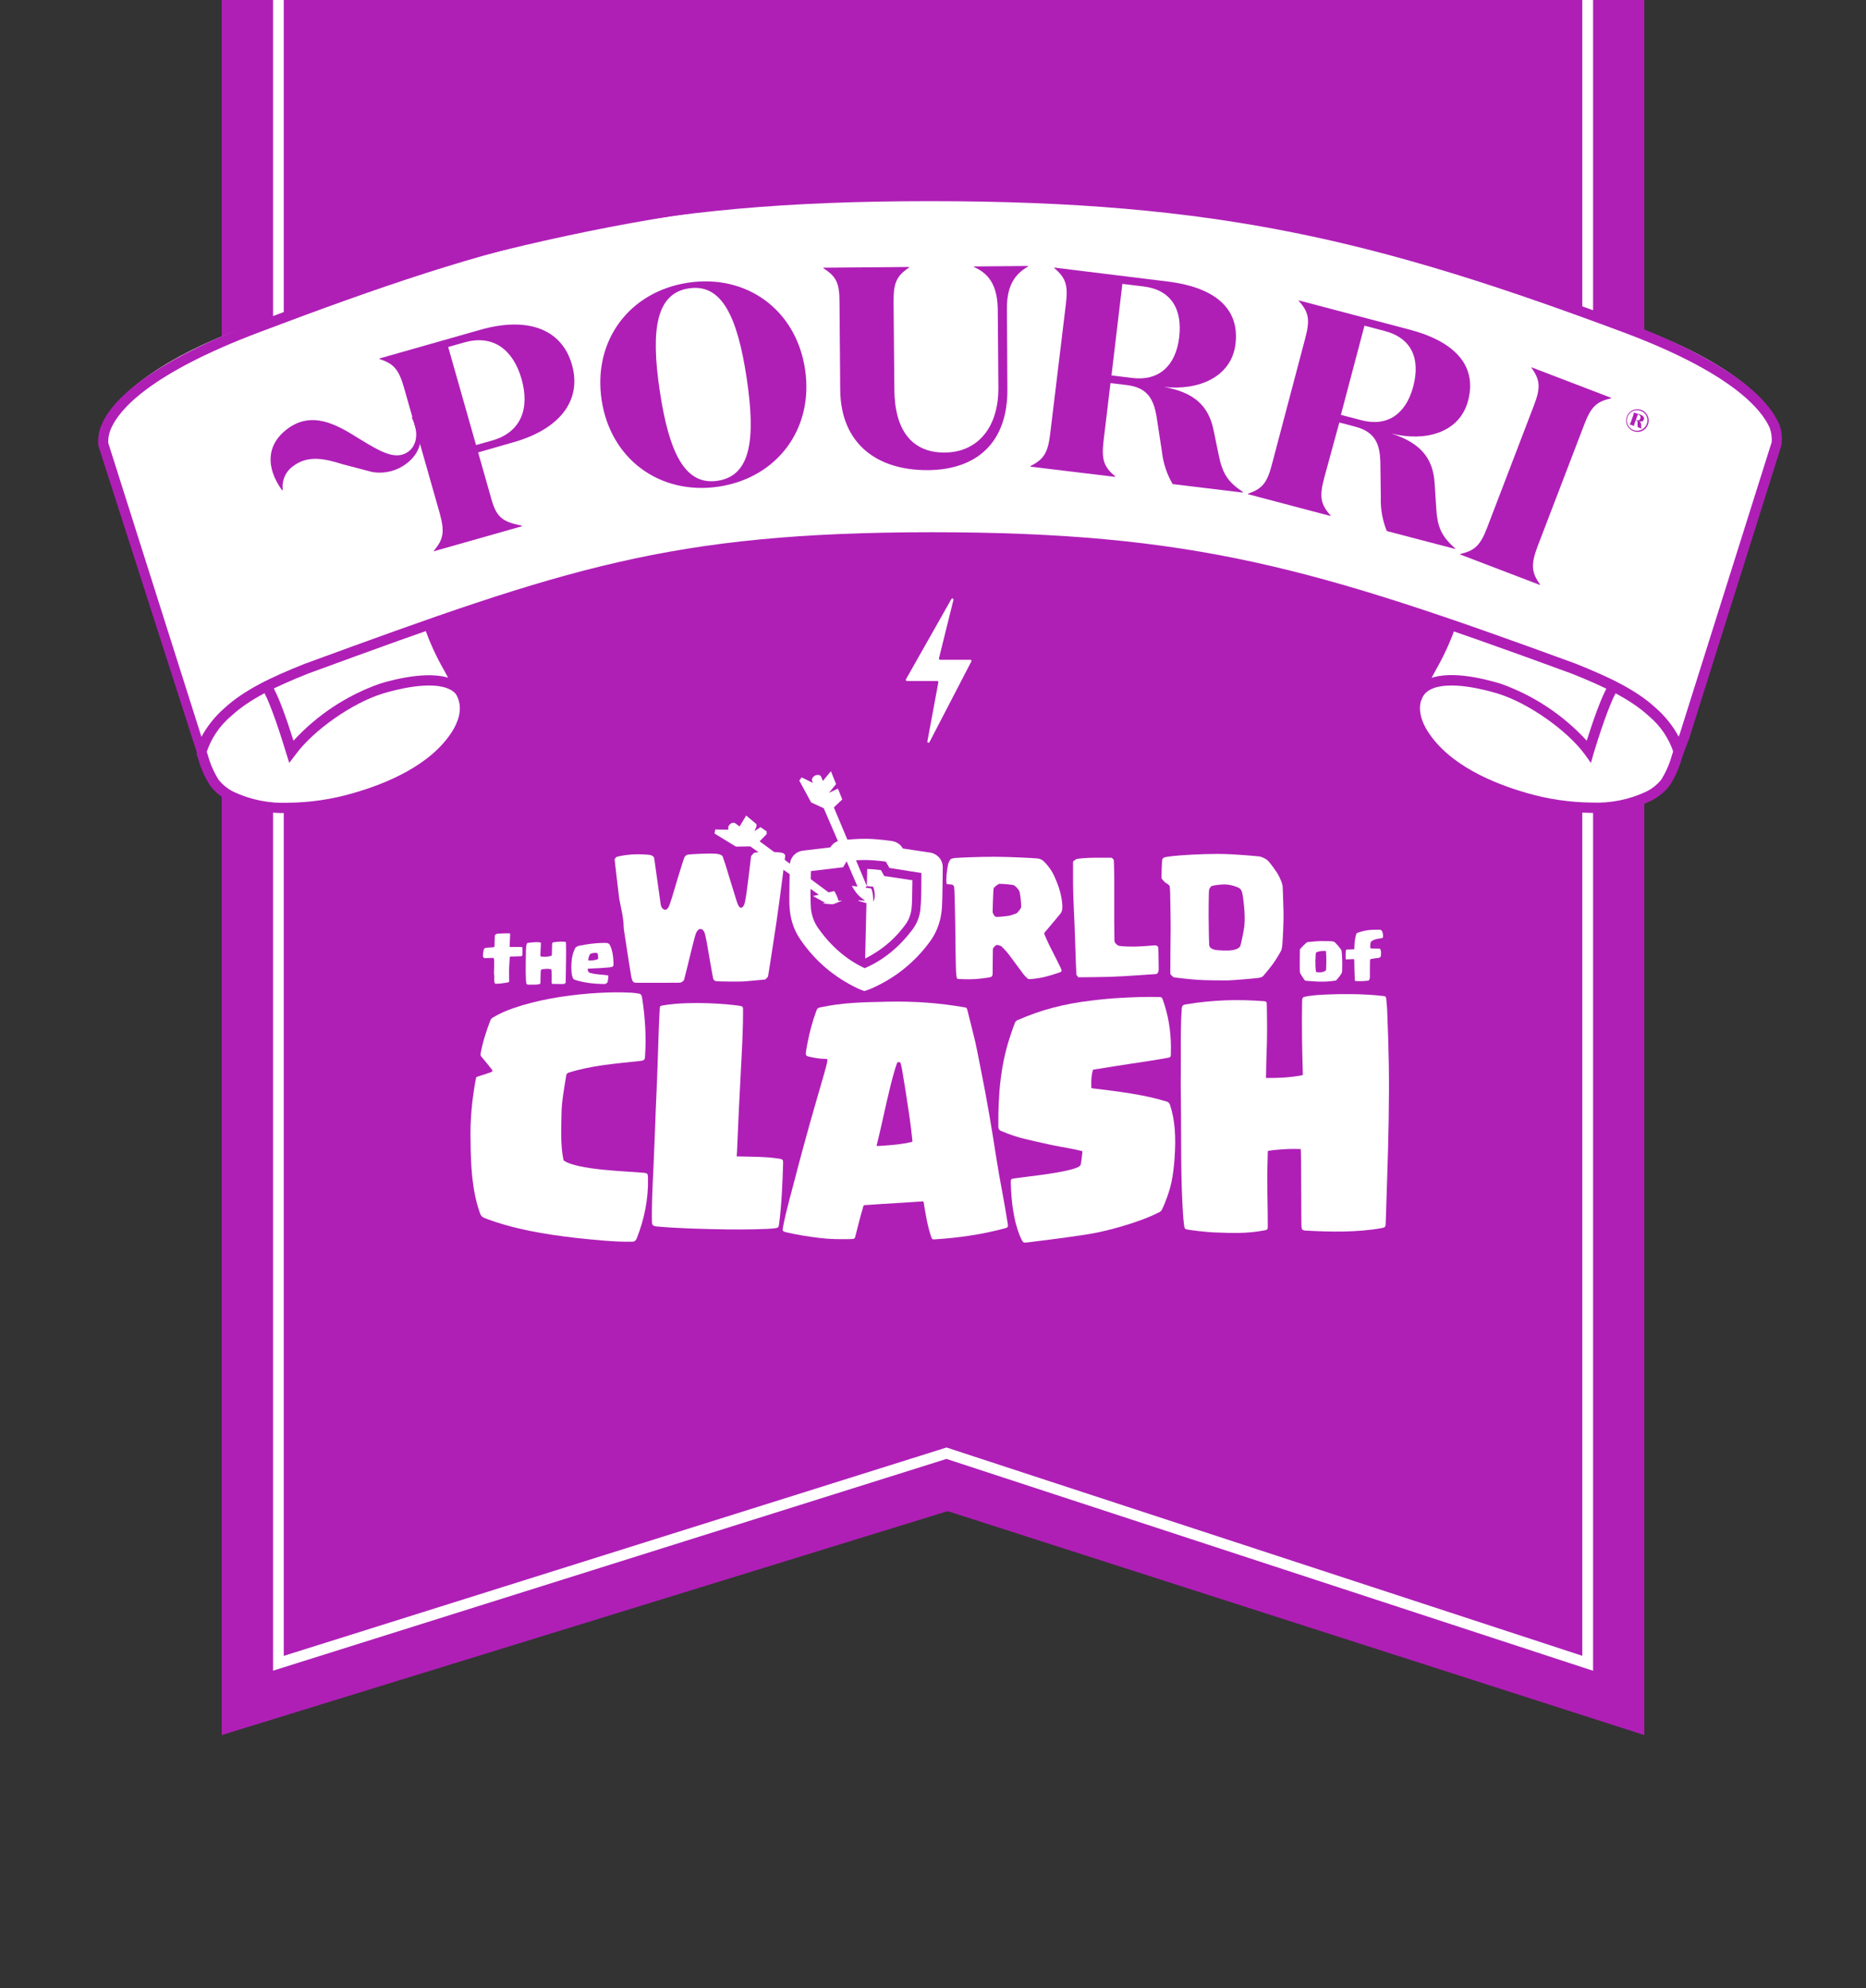
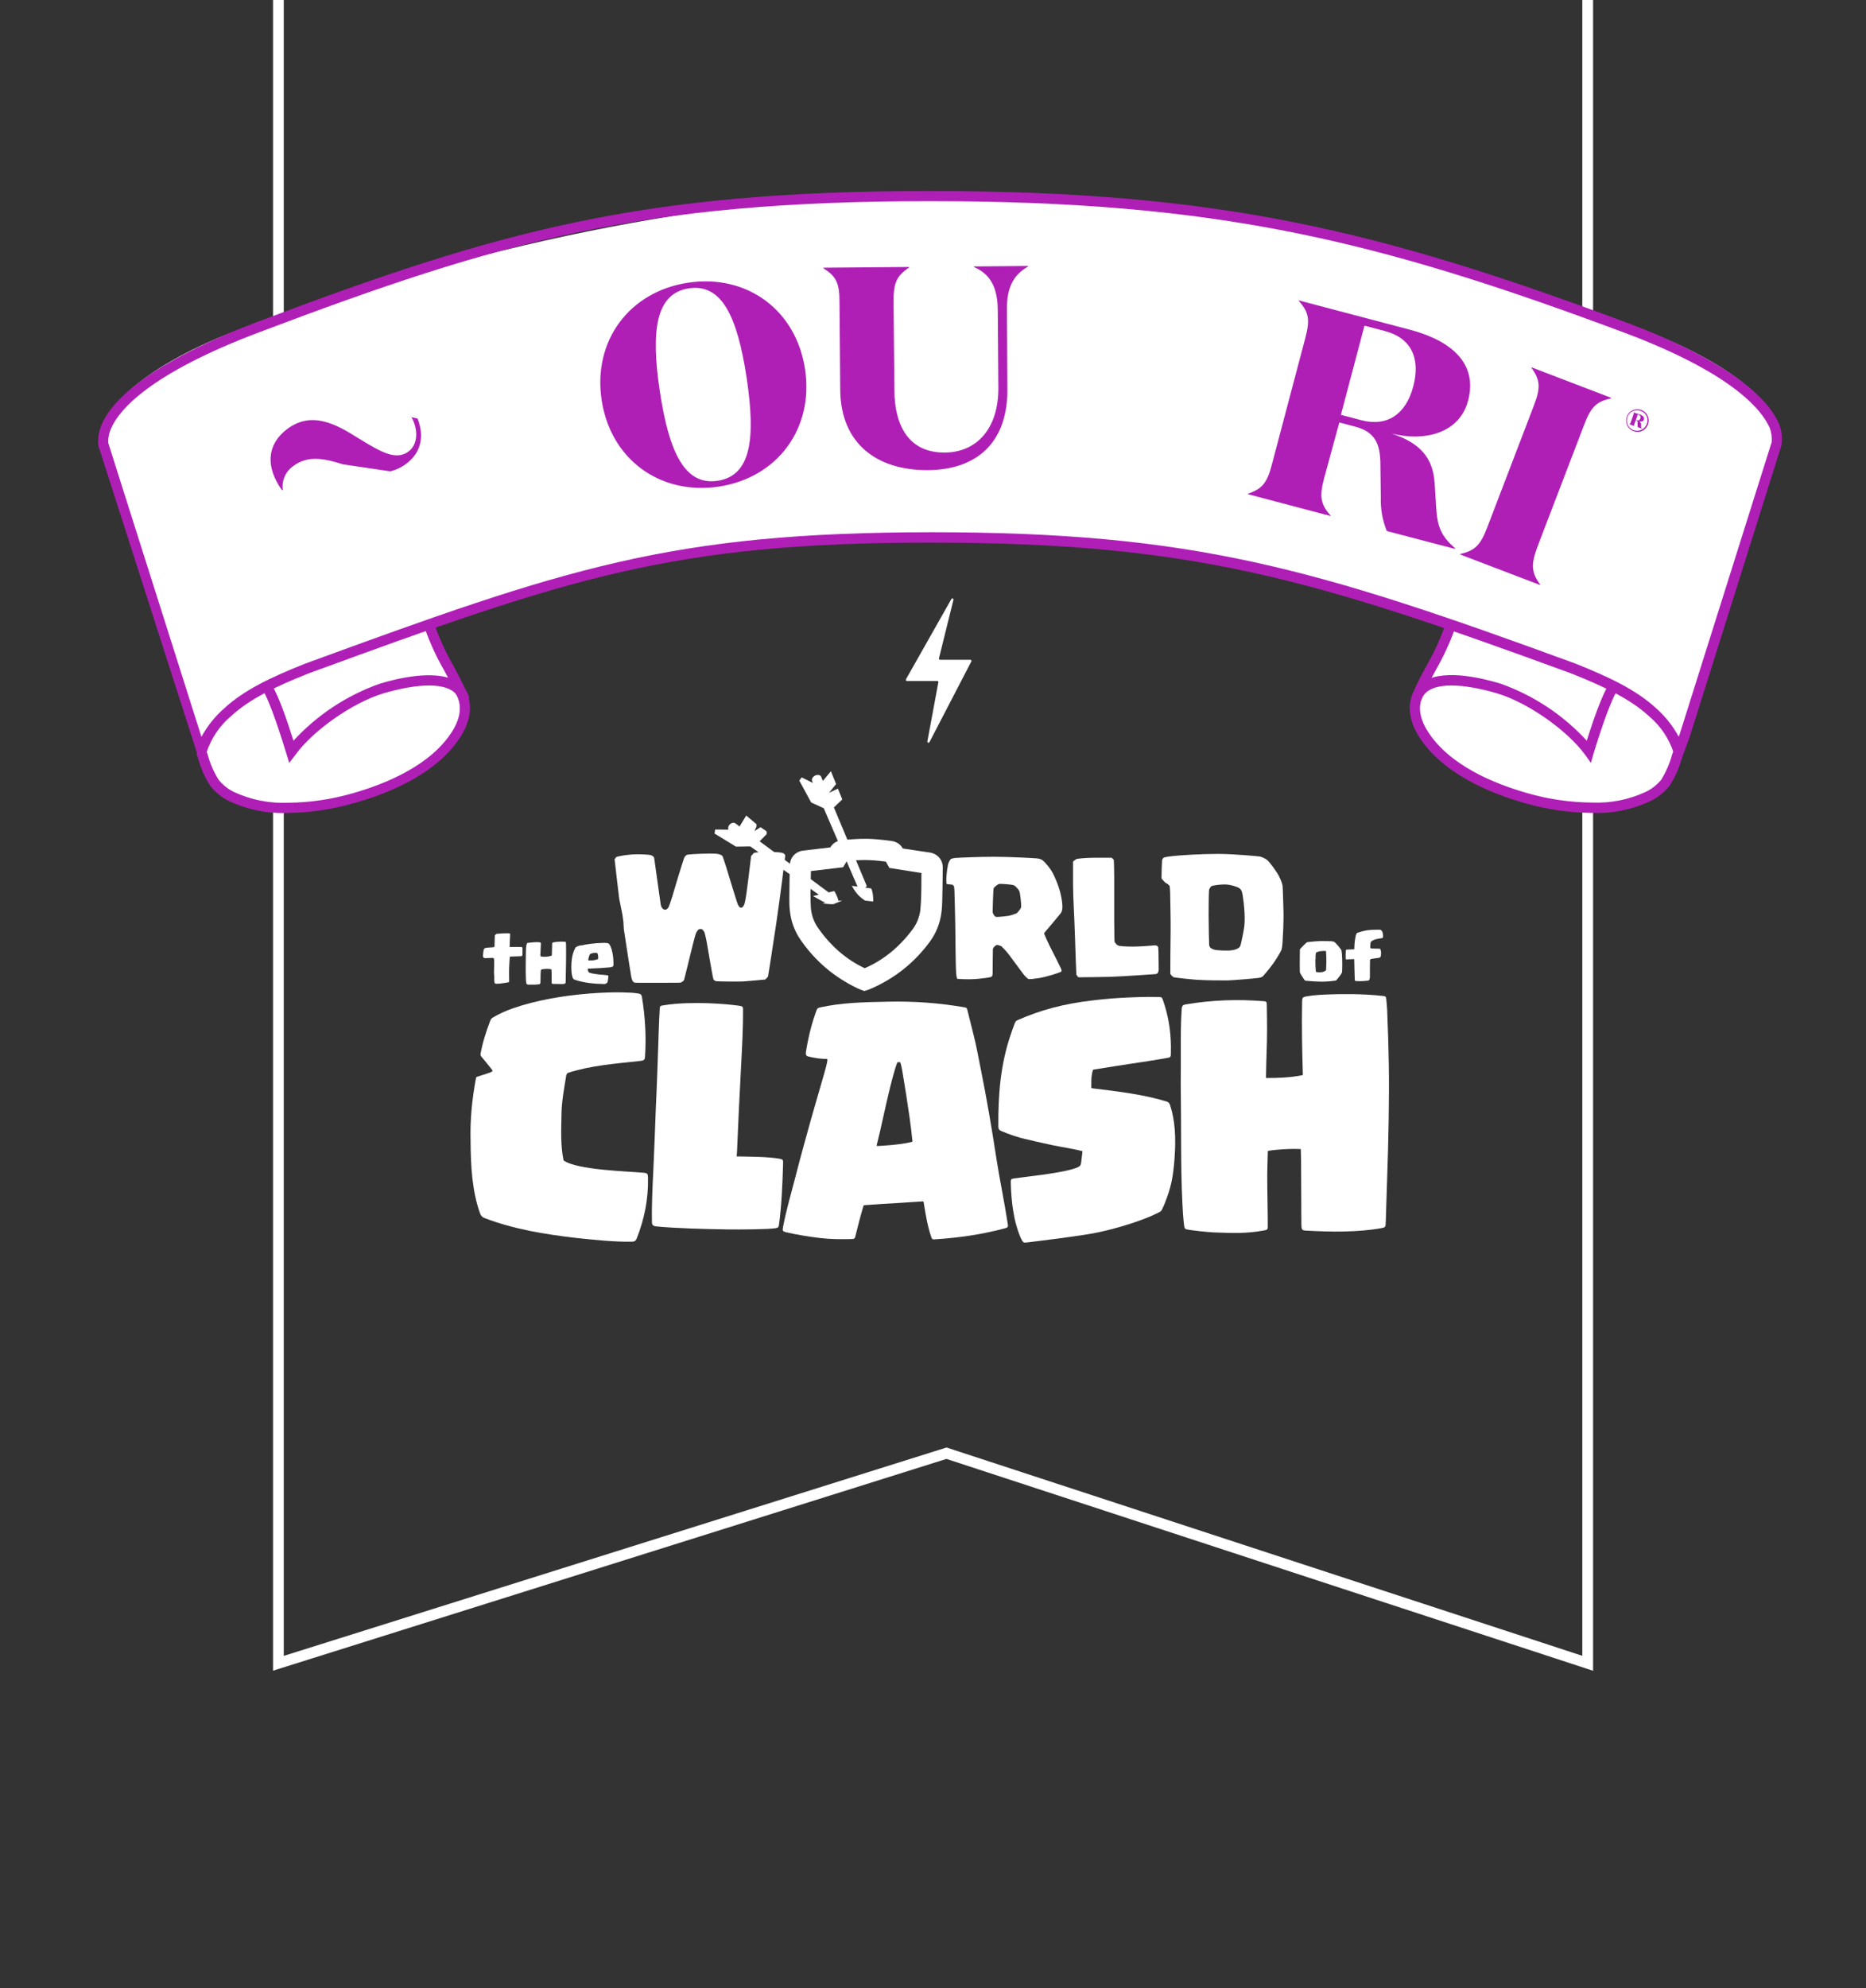
<svg xmlns="http://www.w3.org/2000/svg" fill="none" viewBox="0 0 154 164" height="164" width="154">
  <rect x="0" y="0" width="154" height="164" fill="#333333" stroke="none" />
  <g clip-path="url(#clip0_255_4395)">
    <g clip-path="url(#clip1_255_4395)">
-       <path fill="#AF1FB6" d="M18.3 -33.451V143.116L78.207 124.646L135.703 143.116V-33.451H18.3Z" />
      <path fill="white" d="M131.471 137.811L78.11 120.338L22.534 137.805V-28.84H131.476V137.811H131.471ZM23.419 -27.944V136.584L78.116 119.397L130.586 136.579V-27.944H23.419Z" />
      <path fill="white" d="M74.768 56.031L78.517 49.411C78.57 49.317 78.713 49.374 78.687 49.478L77.491 54.306C77.477 54.364 77.521 54.42 77.581 54.42H80.084C80.153 54.42 80.198 54.494 80.166 54.555L76.709 61.214C76.66 61.308 76.517 61.259 76.536 61.154L77.442 56.279C77.453 56.222 77.409 56.169 77.352 56.169H74.848C74.777 56.169 74.733 56.093 74.768 56.031Z" />
    </g>
    <path fill="white" d="M104.502 88.919C105.5 88.921 106.503 88.884 107.485 88.687C107.508 88.683 107.524 88.662 107.524 88.639C107.463 86.652 107.425 84.66 107.462 82.668C107.467 82.272 107.485 82.244 107.887 82.176C108.521 82.069 108.999 82.054 109.777 82.022C110.555 81.99 112.412 81.955 114.123 82.15C114.333 82.174 114.387 82.189 114.408 82.402C114.428 82.612 114.476 83.112 114.483 83.323C114.628 86.919 114.662 88.945 114.606 92.427C114.585 93.701 114.527 96.108 114.474 97.426C114.456 97.946 114.422 98.861 114.411 99.371C114.401 99.867 114.38 100.365 114.362 100.869C114.35 101.196 114.34 101.242 114.02 101.3C112.067 101.655 109.84 101.623 107.787 101.507C107.437 101.49 107.411 101.395 107.405 101.047C107.392 100.351 107.398 99.773 107.393 99.076C107.39 98.361 107.386 96.347 107.377 95.775C107.369 95.203 107.354 94.915 107.354 94.799C107.354 94.789 107.346 94.779 107.334 94.779C107.218 94.776 106.624 94.746 105.847 94.801C105.037 94.859 104.84 94.901 104.743 94.915C104.647 94.929 104.632 94.941 104.631 94.995C104.619 95.687 104.597 96.081 104.589 96.654C104.587 96.801 104.586 96.961 104.586 97.142C104.586 98.301 104.632 99.951 104.629 101.124C104.629 101.384 104.624 101.435 104.367 101.484C102.882 101.766 101.736 101.712 100.149 101.654C99.62 101.624 98.403 101.506 97.909 101.398C97.752 101.363 97.738 101.187 97.719 101.037C97.639 100.399 97.616 99.883 97.582 99.23C97.499 97.6 97.484 95.957 97.478 94.324C97.471 92.683 97.467 91.063 97.445 89.433C97.457 88.511 97.451 87.616 97.451 86.686C97.451 85.528 97.444 84.374 97.526 83.226C97.549 82.933 97.632 82.88 97.923 82.837C98.97 82.659 100.008 82.561 101.072 82.514C102.152 82.467 103.21 82.502 104.282 82.581C104.503 82.592 104.548 82.638 104.549 82.859C104.573 84.341 104.591 85.424 104.529 86.905C104.507 87.433 104.491 88.372 104.482 88.901C104.482 88.91 104.489 88.919 104.499 88.919" />
    <path fill="white" d="M96.637 86.317C96.637 86.521 96.632 86.726 96.63 86.929C96.628 87.128 96.618 87.208 96.42 87.246C95.329 87.446 94.224 87.608 93.162 87.766C92.386 87.881 91.606 88.011 90.806 88.14C90.674 88.16 90.446 88.196 90.308 88.213C90.231 88.223 90.217 88.226 90.201 88.267C90.157 88.382 90.14 88.473 90.111 88.644C90.057 88.967 90.058 89.344 90.065 89.681C90.067 89.764 90.082 89.761 90.151 89.769C92.209 90.021 94.371 90.268 96.29 90.863C96.431 90.907 96.512 90.997 96.56 91.135C96.969 92.376 97.067 93.772 96.932 95.594C96.883 96.243 96.811 96.908 96.678 97.521C96.551 98.111 96.364 98.649 96.166 99.156C96.086 99.364 96 99.561 95.908 99.75C95.84 99.897 95.775 99.935 95.636 100.007C94.922 100.368 94.24 100.624 93.348 100.919C92.455 101.212 90.991 101.617 89.778 101.808C88.131 102.067 86.467 102.273 84.827 102.477C84.503 102.493 84.477 102.565 84.302 102.232C84.203 102.043 84.013 101.574 83.864 101.031C83.749 100.616 83.693 100.312 83.609 99.811C83.525 99.311 83.43 98.343 83.419 97.52C83.416 97.275 83.448 97.235 83.69 97.203C84.376 97.093 87.251 96.814 88.547 96.424C88.896 96.319 89.116 96.226 89.176 96.091C89.211 96.015 89.222 95.926 89.232 95.839C89.262 95.603 89.287 95.346 89.321 95.111C89.336 95.003 89.339 94.954 89.293 94.943C88.449 94.731 87.618 94.621 86.764 94.44C86.202 94.321 84.498 93.934 84.292 93.875C84.086 93.817 83.883 93.754 83.681 93.688C83.333 93.573 82.989 93.444 82.636 93.293C82.47 93.23 82.39 93.11 82.392 92.934C82.371 90.289 82.569 87.744 83.452 85.229C83.535 84.992 83.653 84.628 83.754 84.389C83.809 84.258 83.853 84.2 83.986 84.143C84.915 83.732 85.898 83.386 86.877 83.126C87.928 82.847 88.965 82.665 90.069 82.531C90.866 82.433 91.667 82.357 92.469 82.311C93.543 82.25 94.606 82.212 95.668 82.239C95.871 82.244 95.898 82.281 95.971 82.474C96.406 83.716 96.618 84.918 96.637 86.32" />
    <path fill="white" d="M38.837 94.16C38.785 92.385 38.957 90.632 39.291 88.887C39.291 88.887 39.297 88.846 39.388 88.814C39.597 88.741 40.182 88.565 40.387 88.486C40.537 88.427 40.715 88.388 40.611 88.244C40.563 88.176 39.916 87.366 39.767 87.202C39.685 87.112 39.64 87.044 39.661 86.914C39.833 85.964 40.113 85.119 40.448 84.221C40.507 84.062 40.559 84.001 40.702 83.916C41.219 83.613 41.706 83.389 42.343 83.167C44.259 82.498 46.53 82.118 48.654 81.95C49.594 81.876 50.572 81.84 51.301 81.855C52.031 81.87 52.216 81.884 52.648 81.944C52.882 81.976 52.953 82.043 52.988 82.281C53.243 83.893 53.347 85.536 53.232 87.165C53.228 87.464 53.071 87.485 52.818 87.513C50.81 87.737 48.824 87.872 46.888 88.49C46.804 88.518 46.746 88.613 46.729 88.727C46.557 89.785 46.353 90.841 46.339 91.915C46.318 93.167 46.251 94.477 46.51 95.71C47.561 96.519 51.969 96.619 53.063 96.732C53.433 96.76 53.471 96.801 53.479 97.171C53.515 98.895 53.182 100.549 52.551 102.148C52.483 102.321 52.374 102.418 52.184 102.421C50.687 102.448 49.061 102.268 47.517 102.108C44.958 101.808 42.43 101.401 40.012 100.48C39.816 100.416 39.693 100.289 39.623 100.096C38.958 98.263 38.851 96.162 38.837 94.16Z" />
    <path fill="white" d="M59.901 101.405C58.317 101.383 55.88 101.325 54.148 101.16C53.964 101.143 53.814 101.062 53.808 100.868C53.77 99.457 53.854 97.868 53.927 96.357C54.004 94.757 54.06 93.06 54.122 91.462C54.157 90.567 54.203 89.774 54.232 88.877C54.252 88.221 54.288 87.386 54.316 86.502C54.342 85.655 54.377 84.383 54.451 83.148C54.458 83.026 54.498 82.966 54.618 82.946C55.013 82.878 55.353 82.832 55.741 82.801C58.234 82.599 60.728 82.908 61.076 82.971C61.274 83.007 61.323 83.048 61.324 83.248C61.334 84.677 61.247 86.358 61.155 88.063C61.03 90.352 60.919 92.731 60.827 94.964C60.823 95.059 60.806 95.28 60.8 95.359C60.799 95.375 60.812 95.388 60.827 95.388C60.861 95.388 60.922 95.388 60.973 95.388C62.113 95.42 63.167 95.4 64.289 95.569C64.606 95.628 64.637 95.651 64.629 95.967C64.578 97.749 64.495 99.49 64.294 100.988C64.262 101.228 64.23 101.272 63.987 101.31C63.418 101.4 61.234 101.426 59.902 101.408" />
    <path fill="white" d="M63.202 80.761L63.373 80.566C63.38 80.559 63.383 80.55 63.386 80.541C63.417 80.346 63.756 78.257 64.07 76.126C64.4 73.888 64.794 70.693 64.803 70.592C64.812 70.491 64.695 70.371 64.511 70.334C64.327 70.297 63.637 70.258 63.158 70.267C62.764 70.275 62.384 70.311 62.263 70.34C62.236 70.347 62.213 70.361 62.195 70.381L62.015 70.582C61.998 70.601 61.987 70.626 61.983 70.653C61.956 70.865 61.838 71.85 61.782 72.325C61.745 72.63 61.67 73.168 61.612 73.625C61.568 73.968 61.508 74.263 61.485 74.378C61.426 74.669 61.324 74.844 61.181 74.872C61.039 74.9 60.913 74.719 60.789 74.305C60.665 73.891 60.138 72.225 60.031 71.843C59.925 71.461 59.661 70.695 59.648 70.663C59.634 70.631 59.602 70.524 59.306 70.452C58.991 70.373 58.132 70.416 57.847 70.422C57.562 70.426 56.791 70.479 56.722 70.502C56.653 70.525 56.515 70.603 56.441 70.829C56.403 70.945 56.16 71.681 55.937 72.429C55.727 73.136 55.517 73.84 55.465 74.006C55.359 74.346 55.235 74.71 55.194 74.793C55.152 74.876 55.032 75.04 54.903 75.04C54.774 75.04 54.57 74.926 54.524 74.581C54.478 74.236 54.163 72.039 54.112 71.648C54.062 71.257 53.987 70.755 53.978 70.723C53.968 70.691 53.812 70.548 53.674 70.525C53.536 70.502 52.822 70.424 52.039 70.49C51.351 70.547 50.961 70.661 50.877 70.687C50.865 70.691 50.856 70.698 50.849 70.707L50.733 70.862C50.726 70.871 50.723 70.883 50.724 70.894C50.753 71.147 51.079 73.994 51.101 74.113C51.124 74.237 51.342 75.323 51.365 75.429C51.388 75.535 51.455 76.091 51.455 76.091C51.455 76.091 51.472 76.579 51.486 76.653C51.499 76.727 51.907 79.434 51.925 79.512C51.93 79.533 51.973 79.795 51.98 79.834C52.027 80.127 52.09 80.518 52.101 80.589C52.12 80.7 52.179 80.861 52.207 80.911C52.234 80.962 52.315 81.054 52.443 81.063C52.571 81.072 55.697 81.066 55.89 81.061C56.083 81.056 56.18 81.062 56.258 81.01C56.336 80.959 56.424 80.917 56.461 80.807C56.497 80.696 56.947 78.854 57.026 78.523C57.104 78.191 57.392 77.067 57.434 76.984C57.475 76.902 57.59 76.652 57.761 76.633C57.931 76.615 58.017 76.693 58.105 76.841C58.192 76.988 58.303 77.548 58.442 78.387C58.581 79.225 58.793 80.388 58.82 80.526C58.848 80.664 58.857 80.71 58.871 80.756C58.885 80.802 58.964 80.918 59.13 80.937C59.295 80.955 60.944 80.981 61.354 80.954C61.72 80.929 62.88 80.823 63.123 80.797C63.153 80.794 63.18 80.78 63.199 80.758" />
    <path fill="white" d="M48.501 79.957C48.511 80.034 48.537 80.106 48.565 80.161C48.579 80.186 48.6 80.207 48.626 80.219C49.014 80.389 49.909 80.394 50.172 80.457C50.193 80.463 50.21 80.482 50.21 80.505C50.21 80.633 50.17 80.909 50.135 81.021C50.124 81.053 50.103 81.078 50.073 81.093C50.022 81.12 49.945 81.158 49.919 81.166C49.91 81.168 49.901 81.169 49.893 81.169C49.098 81.159 48.182 81.072 47.429 80.814C47.367 80.792 47.315 80.747 47.286 80.687C47.161 80.428 47.127 79.902 47.165 79.387C47.203 78.871 47.295 78.542 47.474 78.198C47.492 78.163 47.52 78.132 47.554 78.111C47.717 78.012 47.928 77.968 48.023 77.972C48.035 77.972 48.045 77.972 48.055 77.977C48.055 77.977 48.203 77.93 48.228 77.927C48.905 77.808 49.764 77.743 50.121 77.789C50.191 77.798 50.277 77.857 50.313 77.919C50.554 78.343 50.634 79.001 50.634 79.592C50.634 79.627 50.6 79.708 50.558 79.734C50.524 79.756 50.387 79.786 50.319 79.793C49.86 79.836 49.196 79.88 48.554 79.899C48.522 79.899 48.499 79.927 48.502 79.959M49.248 78.601C49.036 78.587 48.892 78.609 48.721 78.684C48.698 78.694 48.691 78.708 48.686 78.717C48.62 78.843 48.568 78.995 48.548 79.18C48.546 79.201 48.561 79.219 48.583 79.221C48.721 79.231 48.761 79.225 48.844 79.22C49.052 79.209 49.202 79.168 49.347 79.11C49.355 79.106 49.362 79.098 49.362 79.089C49.373 78.944 49.368 78.771 49.306 78.641C49.297 78.622 49.271 78.605 49.248 78.602" />
    <path fill="white" d="M110.315 80.824C110.304 80.836 110.265 80.879 110.209 80.888C110.073 80.911 109.584 80.971 109.099 80.971C108.615 80.971 107.951 80.916 107.782 80.899C107.717 80.892 107.681 80.865 107.644 80.811C107.559 80.684 107.281 80.277 107.277 80.19C107.257 79.841 107.279 78.312 107.279 78.312C107.279 78.305 107.281 78.298 107.286 78.292C107.319 78.255 107.471 78.09 107.58 77.98C107.706 77.855 107.835 77.747 107.835 77.747C107.866 77.719 107.906 77.71 107.947 77.705C108.141 77.686 108.761 77.624 108.997 77.624C109.282 77.624 109.841 77.632 109.913 77.641C110.004 77.652 110.058 77.668 110.086 77.679C110.102 77.684 110.137 77.707 110.151 77.719C110.253 77.805 110.486 78.055 110.674 78.324C110.7 78.36 110.708 78.385 110.72 78.454C110.755 78.603 110.794 79.433 110.767 80.035C110.763 80.143 110.767 80.181 110.724 80.271C110.665 80.395 110.395 80.74 110.313 80.824M109.414 78.443C109.15 78.42 108.821 78.462 108.644 78.554C108.629 78.562 108.617 78.574 108.611 78.59C108.564 78.707 108.573 79.052 108.572 79.11C108.572 79.116 108.572 79.12 108.57 79.125L108.563 79.149C108.563 79.149 108.56 79.156 108.556 79.157C108.543 79.162 108.56 79.229 108.558 79.24C108.55 79.554 108.569 79.864 108.594 80.083C108.604 80.171 108.615 80.178 108.673 80.185C108.817 80.203 108.901 80.208 109.05 80.194C109.2 80.18 109.33 80.116 109.41 80.052C109.427 80.039 109.439 80.021 109.44 79.999C109.465 79.562 109.475 78.973 109.435 78.461C109.435 78.451 109.426 78.444 109.417 78.443" />
    <path fill="white" d="M111.777 78.086C111.777 77.838 111.841 77.226 111.952 77.007C111.968 76.977 111.994 76.954 112.028 76.942C112.751 76.697 113.108 76.686 113.88 76.686C113.939 76.686 114.023 76.752 114.047 76.791C114.13 76.925 114.146 77.104 114.142 77.282C114.138 77.322 114.099 77.376 114.084 77.376C114.084 77.376 113.736 77.424 113.593 77.461C113.453 77.496 113.369 77.531 113.314 77.562C113.244 77.602 113.162 77.651 113.138 77.696C113.111 77.745 113.083 77.919 113.085 78.055C113.085 78.118 113.085 78.124 113.086 78.152C113.086 78.181 113.103 78.206 113.13 78.218C113.13 78.218 113.17 78.235 113.217 78.236C113.322 78.24 113.813 78.251 113.844 78.254C113.879 78.256 113.905 78.258 113.924 78.304C113.943 78.35 113.981 78.491 113.98 78.591C113.98 78.69 113.959 78.846 113.958 78.873C113.958 78.899 113.881 78.991 113.819 79.004C113.757 79.016 113.527 79.043 113.405 79.059C113.358 79.065 113.194 79.092 113.161 79.099C113.138 79.105 113.101 79.135 113.081 79.152C113.072 79.16 113.066 79.172 113.066 79.183C113.057 79.66 113.054 80.231 113.058 80.591C113.058 80.677 113.017 80.871 112.933 80.883C112.59 80.932 112.148 80.945 111.869 80.917C111.838 80.914 111.814 80.889 111.812 80.859C111.807 80.763 111.805 80.67 111.797 80.456C111.797 80.441 111.792 80.27 111.792 80.256C111.792 80.246 111.796 80.186 111.796 80.186C111.792 80.188 111.787 80.184 111.787 80.18C111.777 79.88 111.765 79.249 111.764 79.156C111.764 79.148 111.761 79.141 111.755 79.136L111.736 79.119C111.736 79.119 111.724 79.111 111.716 79.111C111.655 79.111 111.384 79.128 111.321 79.13C111.235 79.134 111.13 79.135 111.105 79.136C111.079 79.136 111.059 79.128 111.056 79.064C111.054 78.999 111.056 78.44 111.068 78.392C111.073 78.374 111.105 78.333 111.151 78.328C111.197 78.324 111.458 78.313 111.577 78.309C111.695 78.304 111.731 78.304 111.744 78.302C111.758 78.3 111.766 78.293 111.769 78.275C111.771 78.258 111.774 78.15 111.777 78.085" />
    <path fill="white" d="M88.975 80.587L88.845 80.419C88.836 80.407 88.831 80.394 88.831 80.38C88.823 80.188 88.76 78.761 88.715 77.218C88.668 75.559 88.564 74.207 88.559 72.928C88.556 71.869 88.558 71.279 88.559 71.106C88.559 71.073 88.576 71.041 88.603 71.021L88.814 70.869C88.829 70.859 88.845 70.852 88.863 70.849C88.987 70.829 89.528 70.753 90.339 70.75C91.163 70.746 91.634 70.75 91.729 70.75C91.741 70.75 91.752 70.754 91.76 70.762L91.903 70.901C91.915 70.912 91.92 70.927 91.921 70.942C91.928 71.052 91.955 71.547 91.955 72.33V75.989C91.955 76.173 91.972 77.383 91.975 77.605C91.975 77.628 91.997 77.715 92.01 77.735C92.062 77.813 92.191 77.957 92.295 77.998C92.425 78.05 93.004 78.084 93.6 78.08C94.196 78.075 95.215 77.984 95.319 77.976C95.422 77.967 95.561 78.037 95.587 78.136C95.614 78.235 95.622 79.852 95.626 79.916C95.631 79.981 95.622 80.327 95.385 80.347C95.146 80.369 93.661 80.46 93.587 80.468C93.514 80.478 92.214 80.555 91.574 80.576C90.985 80.596 89.29 80.609 89.029 80.611C89.007 80.611 88.987 80.602 88.974 80.585" />
    <path fill="white" d="M86.75 78.267C86.529 77.844 86.228 77.153 86.201 77.084C86.175 77.014 86.171 76.967 86.21 76.919C86.25 76.872 87.291 75.644 87.442 75.454C87.592 75.264 87.752 75.139 87.641 74.317C87.528 73.497 87.269 72.831 86.984 72.213C86.698 71.595 86.219 71.107 86.081 70.99C85.942 70.874 85.782 70.826 85.579 70.805C85.376 70.783 83.346 70.671 82.063 70.671C80.78 70.671 79.269 70.738 78.825 70.77C78.785 70.774 78.746 70.778 78.707 70.788C78.642 70.801 78.543 70.823 78.507 70.841C78.451 70.867 78.387 70.939 78.291 71.156C78.196 71.372 78.109 72.136 78.101 72.5C78.092 72.862 78.119 72.923 78.188 72.931C78.257 72.94 78.55 72.957 78.611 72.978C78.672 73 78.737 73.121 78.741 73.134C78.746 73.146 78.754 73.22 78.768 73.449C78.78 73.678 78.829 75.574 78.837 76.275C78.846 76.974 78.867 79.549 78.901 80.124C78.936 80.698 78.992 80.733 79.026 80.742C79.061 80.751 79.903 80.799 80.452 80.761C81.001 80.723 81.692 80.629 81.796 80.582C81.899 80.535 81.921 80.414 81.921 80.31C81.921 80.205 81.935 78.326 81.943 78.274C81.951 78.224 81.989 78.16 82.061 78.088C82.158 77.988 82.256 77.943 82.273 77.938C82.303 77.929 82.6 78.02 82.638 78.045C82.677 78.072 83.079 78.491 83.256 78.728C83.433 78.966 84.271 80.101 84.462 80.352C84.651 80.603 84.874 80.76 84.874 80.76H84.976C84.976 80.76 85.101 80.776 85.749 80.677C86.397 80.578 87.451 80.223 87.546 80.167C87.642 80.111 87.62 80.016 87.546 79.856C87.473 79.696 86.972 78.69 86.751 78.266M84.275 74.811C84.258 74.976 83.947 75.299 83.904 75.33C83.904 75.33 83.485 75.495 83.312 75.529C83.14 75.564 82.31 75.659 82.185 75.624C82.059 75.59 81.926 75.314 81.921 75.231C81.917 75.149 81.968 73.365 82.007 73.269C82.047 73.174 82.362 72.924 82.47 72.907C82.578 72.89 83.529 72.954 83.671 73.02C83.814 73.084 84.03 73.33 84.117 73.487C84.203 73.642 84.294 74.649 84.276 74.813" />
    <path fill="white" d="M105.923 75.083C105.893 74.098 105.871 73.2 105.849 73.065C105.828 72.931 105.771 72.728 105.573 72.309C105.374 71.89 104.756 71.078 104.571 70.931C104.386 70.783 104.052 70.663 103.98 70.65C103.906 70.637 101.872 70.434 100.494 70.434C99.115 70.434 97.418 70.542 96.804 70.611C96.191 70.68 96.104 70.714 96.035 70.751C95.966 70.788 95.919 70.896 95.905 70.969C95.892 71.042 95.853 72.123 95.861 72.308V72.422C95.861 72.449 95.87 72.476 95.888 72.496C95.962 72.583 96.161 72.814 96.216 72.831C96.285 72.853 96.518 73.026 96.531 73.082C96.544 73.139 96.575 73.449 96.578 73.916C96.583 74.383 96.622 76.055 96.613 76.703C96.603 77.351 96.578 80.206 96.586 80.306C96.596 80.406 96.845 80.614 96.889 80.617C96.933 80.622 97.952 80.76 98.777 80.816C99.602 80.873 100.98 80.873 101.339 80.868C101.698 80.863 103.624 80.704 103.88 80.661C104.135 80.617 104.2 80.553 104.259 80.496C104.32 80.44 104.843 79.8 105.094 79.451C105.344 79.101 105.707 78.483 105.75 78.367C105.794 78.251 105.832 77.965 105.846 77.754C105.859 77.542 105.954 76.069 105.924 75.084M102.683 76.479C102.653 76.742 102.432 77.818 102.376 77.986C102.32 78.154 102.147 78.293 101.733 78.37C101.319 78.448 100.541 78.392 100.303 78.353C100.064 78.314 99.923 78.193 99.884 78.158C99.845 78.124 99.802 78.016 99.793 77.977C99.784 77.938 99.749 76.465 99.746 75.532C99.746 75.532 99.746 73.545 99.789 73.376C99.812 73.287 99.937 73.12 99.984 73.09C100.031 73.06 100.572 72.952 101.068 72.952C101.564 72.952 102.131 73.164 102.26 73.246C102.39 73.327 102.454 73.427 102.511 73.613C102.567 73.798 102.688 74.71 102.713 75.314C102.739 75.919 102.713 76.213 102.683 76.476" />
    <path fill="white" d="M43.443 81.122C43.445 81.136 43.452 81.149 43.461 81.158C43.487 81.181 43.533 81.212 43.552 81.216C43.58 81.22 44.045 81.224 44.198 81.216C44.351 81.206 44.521 81.183 44.537 81.179C44.552 81.174 44.604 81.096 44.604 81.036C44.604 80.976 44.613 80.522 44.614 80.384C44.617 80.246 44.631 80.034 44.636 80.021C44.641 80.009 44.698 79.96 44.718 79.957C44.737 79.952 44.922 79.92 45.136 79.915C45.35 79.911 45.504 79.957 45.504 79.957C45.504 79.957 45.531 80.193 45.53 80.568C45.529 80.862 45.523 81.011 45.521 81.061C45.521 81.075 45.524 81.088 45.532 81.098C45.55 81.12 45.578 81.154 45.591 81.154C45.608 81.154 46.221 81.173 46.37 81.169C46.518 81.166 46.601 81.149 46.601 81.149C46.601 81.149 46.69 81.069 46.685 81.045C46.681 81.021 46.709 79.89 46.715 79.344C46.722 78.797 46.722 78.093 46.715 77.938C46.708 77.782 46.705 77.716 46.693 77.702C46.683 77.689 46.654 77.672 46.361 77.669C46.067 77.667 45.676 77.721 45.634 77.739C45.59 77.756 45.573 77.775 45.567 77.834C45.56 77.893 45.554 78.7 45.543 78.765C45.532 78.829 45.498 78.838 45.484 78.844C45.471 78.851 45.236 78.909 45.039 78.918C44.842 78.927 44.667 78.903 44.657 78.898C44.646 78.894 44.6 78.849 44.596 78.822C44.591 78.796 44.639 77.921 44.639 77.883C44.639 77.846 44.646 77.793 44.637 77.774C44.628 77.756 44.581 77.716 44.307 77.713C44.033 77.711 43.534 77.778 43.519 77.78C43.504 77.782 43.454 77.905 43.443 77.955C43.432 78.004 43.408 78.214 43.404 78.428C43.399 78.642 43.382 79.874 43.386 80.192C43.391 80.509 43.404 80.866 43.408 80.9C43.412 80.929 43.434 81.075 43.441 81.122" />
    <path fill="white" d="M40.165 79.027C40.286 79.02 40.67 79.01 40.69 79.01C40.709 79.01 40.746 79.045 40.759 79.062C40.772 79.079 40.781 79.207 40.783 79.224C40.785 79.241 40.788 79.495 40.783 79.662C40.778 79.831 40.768 80.12 40.768 80.211C40.768 80.302 40.777 80.443 40.785 80.453C40.793 80.463 40.8 80.601 40.793 80.632C40.786 80.662 40.793 80.941 40.796 80.957C40.798 80.972 40.83 81.121 40.854 81.134C40.879 81.147 41.113 81.144 41.245 81.134C41.377 81.124 41.923 81.035 41.952 81.028C41.98 81.021 42.019 80.989 42.021 80.974C42.023 80.959 42.006 80.122 42.021 79.782C42.036 79.443 42.071 78.966 42.073 78.949C42.075 78.932 42.099 78.905 42.12 78.904C42.141 78.903 42.895 78.874 42.967 78.874C43.038 78.874 43.055 78.872 43.083 78.84C43.111 78.808 43.117 78.764 43.122 78.739C43.127 78.712 43.117 78.305 43.122 78.275C43.127 78.245 43.127 78.179 43.123 78.165C43.12 78.15 43.063 78.121 43.044 78.117C43.024 78.113 42.657 78.105 42.441 78.109C42.265 78.113 42.122 78.109 42.075 78.109C42.066 78.109 42.059 78.101 42.059 78.092C42.065 77.975 42.097 77.255 42.097 77.193C42.097 77.127 42.106 77.021 42.097 77.012C42.088 77.002 42.09 76.99 41.991 76.985C41.892 76.981 41.641 76.983 41.41 76.994C41.213 77.004 41.042 77.021 40.995 77.025C40.987 77.025 40.979 77.03 40.972 77.035L40.854 77.127C40.844 77.135 40.838 77.146 40.838 77.159C40.834 77.25 40.818 77.628 40.818 77.757C40.818 77.879 40.816 78.007 40.815 78.047C40.815 78.055 40.813 78.064 40.808 78.071C40.806 78.076 40.803 78.082 40.798 78.088C40.789 78.102 40.776 78.113 40.761 78.118C40.743 78.125 40.717 78.135 40.708 78.136C40.693 78.138 40.296 78.153 40.159 78.175C40.024 78.197 39.98 78.222 39.952 78.272C39.925 78.321 39.909 78.384 39.891 78.493C39.874 78.604 39.855 78.798 39.855 78.841C39.855 78.884 39.881 78.949 39.891 78.96C39.902 78.97 39.936 79.016 39.973 79.026C40.01 79.037 40.16 79.031 40.16 79.031" />
    <path fill="white" d="M83.157 100.872C82.864 98.97 82.517 97.396 82.231 95.547C81.85 93.076 81.436 90.612 80.938 88.162C80.741 87.189 80.572 86.208 80.321 85.252C80.154 84.615 79.998 83.923 79.829 83.285C79.815 83.227 79.797 83.186 79.771 83.158C79.731 83.112 79.67 83.096 79.576 83.084C77.479 82.727 75.505 82.579 73.288 82.623C70.965 82.669 69.492 82.714 67.697 83.092C67.467 83.137 67.432 83.213 67.352 83.435C67.061 84.228 66.836 85.061 66.669 85.898C66.602 86.23 66.561 86.456 66.512 86.787C66.496 86.894 66.5 86.983 66.542 87.047C66.569 87.087 66.611 87.116 66.673 87.133C67.151 87.265 67.726 87.343 68.216 87.349C68.251 87.349 68.27 87.358 68.28 87.376C68.293 87.403 68.284 87.454 68.274 87.532C68.257 87.662 68.205 87.869 68.168 88.012C67.983 88.719 67.734 89.523 67.537 90.226C67.314 91.025 67.093 91.735 66.875 92.527C66.436 94.116 66.042 95.526 65.629 97.14C65.295 98.449 64.875 99.852 64.628 101.189C64.598 101.354 64.579 101.449 64.616 101.514C64.647 101.57 64.72 101.602 64.86 101.637C65.687 101.836 66.728 102.004 67.68 102.118C68.553 102.222 69.312 102.22 70.139 102.207C70.217 102.207 70.294 102.198 70.372 102.196C70.428 102.194 70.474 102.179 70.508 102.152C70.539 102.127 70.562 102.091 70.574 102.045C70.807 101.124 71.002 100.339 71.256 99.484C71.268 99.446 71.292 99.41 71.327 99.408C71.805 99.379 72.537 99.324 72.891 99.302C74.122 99.224 74.906 99.188 76.14 99.097C76.177 99.095 76.197 99.1 76.21 99.118C76.223 99.135 76.229 99.164 76.236 99.21C76.392 100.17 76.539 101.108 76.855 102.03C76.881 102.107 76.902 102.157 76.932 102.188C76.974 102.233 77.034 102.237 77.149 102.227C79.078 102.104 80.989 101.838 82.903 101.325C83.071 101.28 83.146 101.248 83.174 101.182C83.199 101.121 83.182 101.03 83.157 100.874M72.369 94.518C72.348 94.507 72.349 94.481 72.364 94.423C72.548 93.689 72.694 93.037 72.854 92.322C73.055 91.421 73.268 90.454 73.5 89.526C73.618 89.053 73.754 88.55 73.891 88.099C73.915 88.019 74.029 87.705 74.053 87.629C74.053 87.629 74.186 87.594 74.298 87.629C74.321 87.653 74.421 88.057 74.448 88.226C74.551 88.881 74.669 89.537 74.77 90.191C74.967 91.46 75.167 92.746 75.292 94.032C75.308 94.196 75.334 94.168 75.167 94.21C74.216 94.447 72.502 94.528 72.427 94.528C72.4 94.528 72.381 94.526 72.37 94.519" />
    <path fill="white" d="M77.553 70.793C77.532 70.765 77.51 70.739 77.486 70.713C77.284 70.492 77.004 70.352 76.699 70.316L74.509 69.988C74.311 69.636 73.985 69.421 73.561 69.364C72.731 69.253 72.089 69.197 71.54 69.188C71.535 69.188 71.532 69.188 71.528 69.188C71.528 69.188 71.521 69.188 71.518 69.188C71.47 69.188 71.422 69.188 71.372 69.188C70.854 69.188 70.251 69.224 69.491 69.303C69.064 69.346 68.733 69.551 68.525 69.897L66.325 70.159C66.019 70.185 65.734 70.317 65.526 70.531C65.502 70.557 65.479 70.582 65.457 70.608C65.287 70.817 65.19 71.074 65.184 71.347C65.167 72.182 65.15 73.081 65.144 73.991C65.142 74.351 65.144 74.738 65.187 75.121C65.28 75.994 65.57 76.791 66.05 77.491C66.651 78.37 67.356 79.156 68.142 79.827C68.926 80.494 69.813 81.066 70.778 81.525C70.869 81.569 71.026 81.634 71.17 81.685L71.339 81.744L71.51 81.689C71.655 81.644 71.814 81.582 71.906 81.542C72.885 81.112 73.79 80.568 74.593 79.924C75.399 79.278 76.127 78.514 76.756 77.653C77.255 76.969 77.57 76.179 77.69 75.31C77.743 74.928 77.758 74.542 77.766 74.182C77.788 73.273 77.798 72.374 77.806 71.538C77.808 71.265 77.721 71.004 77.556 70.791L77.553 70.793ZM76.041 72.662C76.037 73.48 76.033 74.327 75.951 75.097C75.87 75.668 75.664 76.182 75.34 76.625C74.24 78.111 72.903 79.2 71.365 79.861C69.848 79.154 68.544 78.025 67.484 76.497C67.181 76.054 66.992 75.534 66.926 74.961C66.869 74.189 66.89 73.343 66.91 72.525C66.916 72.303 66.922 72.077 66.926 71.85L69.581 71.535L69.889 71.022C70.487 70.964 70.963 70.938 71.371 70.938C71.873 70.94 72.347 70.975 73.109 71.071L73.402 71.592L76.045 72.01C76.042 72.228 76.041 72.447 76.04 72.663L76.041 72.662Z" />
-     <path fill="white" d="M72.699 71.77C72.051 71.69 71.571 71.679 71.571 71.679L71.539 73.09L72.063 73.141C72.063 73.141 72.331 73.852 72.094 74.31C72.085 74.328 72.076 74.346 72.065 74.363L71.737 74.197L71.385 74.285L70.851 74.266C70.84 74.275 70.814 74.299 70.844 74.308C70.881 74.319 71.433 74.473 71.466 74.483C71.479 74.487 71.493 74.49 71.507 74.492L71.401 79.063C72.215 78.649 72.739 78.264 73.07 77.999C73.688 77.504 74.248 76.916 74.732 76.252C74.992 75.897 75.155 75.48 75.22 75.015C75.255 74.76 75.266 74.466 75.273 74.188C75.285 73.629 75.294 73.082 75.3 72.607L72.976 72.26L72.701 71.77H72.699Z" />
    <path fill="white" d="M68.823 74.567C68.982 74.507 69.513 74.277 69.513 74.277L69.202 74.296L68.607 74.254L68.11 74.461L67.88 74.515C67.88 74.515 68.667 74.627 68.826 74.567H68.823Z" />
    <path fill="white" d="M71.892 73.28L71.534 73.233L71.418 73.218L71.538 73.089C71.538 73.089 69.255 67.644 68.82 66.601L69.513 65.942L69.153 65.048L68.418 65.392L69.002 64.674L68.575 63.614L67.911 64.416C67.911 64.416 67.814 64.178 67.771 64.073L67.765 64.057C67.725 63.977 67.642 63.929 67.518 63.917C67.365 63.908 67.212 63.973 67.1 64.102C67.036 64.177 67.002 64.259 67.005 64.346L67.01 64.378C67.036 64.444 67.09 64.583 67.09 64.583L66.161 64.121L65.966 64.387L66.947 66.193L67.983 66.667L70.769 73.124L70.298 73.068C70.298 73.068 70.53 73.496 70.774 73.768C70.979 73.997 71.256 74.197 71.384 74.284L72.065 74.363C72.065 74.363 72.095 73.642 71.894 73.281L71.892 73.28Z" />
    <path fill="white" d="M68.385 73.608L62.692 69.394L63.274 68.801V68.579L62.77 68.228L62.265 68.555L62.427 68.195L62.433 67.983L61.584 67.269L61.038 68.171L60.698 67.919C60.623 67.861 60.492 67.83 60.348 67.913C60.159 68.023 60.108 68.168 60.097 68.271C60.091 68.329 60.097 68.386 60.112 68.438L59.023 68.42L58.971 68.755L60.733 69.833L61.918 69.815L67.576 73.799L67.099 73.911C67.099 73.911 67.945 74.393 68.107 74.462L69.2 74.297C69.082 73.836 68.851 73.5 68.851 73.5L68.383 73.609L68.385 73.608Z" />
    <path fill="white" d="M146.915 36.725C147.009 36.139 146.948 35.54 146.738 34.986C146.024 33.365 143.502 29.952 134.158 26.672C92.818 12.146 62.048 12.717 21.167 26.672C14.113 29.08 9.7 32.262 8.498 34.996C8.264 35.509 8.161 36.073 8.198 36.636L16.315 62.101L16.448 62.5C16.659 63.298 16.991 64.059 17.433 64.756C17.833 65.257 18.337 65.665 18.911 65.953C20.429 66.671 22.099 67.009 23.777 66.938C25.643 66.92 27.497 66.647 29.289 66.125C32.185 65.302 36.042 63.697 37.938 60.707C38.248 60.257 38.461 59.748 38.564 59.211C38.666 58.674 38.656 58.122 38.534 57.589H38.583C38.583 57.52 38.514 57.476 38.49 57.412C38.465 57.348 38.49 57.284 38.445 57.22C38.101 56.407 37.682 55.634 37.278 54.885C36.596 53.728 35.983 52.532 35.441 51.304C52.995 45.886 58.906 44.669 76.815 44.66C94.725 44.65 102.083 45.901 119.633 51.304C119.093 52.531 118.482 53.725 117.801 54.88C117.397 55.634 116.978 56.407 116.633 57.22C116.609 57.289 116.609 57.353 116.589 57.417C116.569 57.481 116.52 57.525 116.5 57.589H116.545C116.423 58.122 116.414 58.675 116.517 59.211C116.621 59.748 116.835 60.257 117.146 60.707C119.042 63.702 122.894 65.307 125.795 66.125C127.586 66.647 129.441 66.921 131.306 66.938C132.985 67.009 134.655 66.671 136.173 65.953C136.745 65.663 137.249 65.255 137.651 64.756C138.091 64.063 138.423 63.307 138.636 62.515L138.778 62.086L146.861 36.715L146.915 36.725Z" />
    <path fill="#AF1FB6" d="M131.361 67.051C129.487 67.034 127.625 66.761 125.825 66.239C122.904 65.411 119.028 63.776 117.117 60.776C116.319 59.51 116.131 58.269 116.599 57.185C116.95 56.383 117.341 55.599 117.772 54.836C118.359 53.81 118.853 52.733 119.249 51.62L120.062 51.886C119.645 53.047 119.126 54.17 118.511 55.24C118.116 55.974 117.708 56.718 117.373 57.516C116.934 58.55 117.373 59.609 117.826 60.318C119.594 63.111 123.274 64.633 126.047 65.421C127.771 65.919 129.556 66.181 131.351 66.199C132.906 66.268 134.454 65.959 135.863 65.298C136.341 65.061 136.762 64.725 137.099 64.313C137.491 63.682 137.79 62.999 137.986 62.283C138.035 62.131 138.085 61.988 138.129 61.855L138.937 62.131C138.892 62.264 138.843 62.402 138.799 62.549C138.579 63.358 138.233 64.128 137.774 64.83C137.365 65.342 136.849 65.758 136.262 66.052C134.734 66.778 133.052 67.121 131.361 67.051V67.051Z" />
    <path fill="#AF1FB6" d="M131.297 62.928L130.804 62.239C129.326 60.229 126.105 57.968 123.598 57.205C122.672 56.924 119.534 56.067 118.022 56.895C117.844 56.986 117.687 57.113 117.56 57.268C117.434 57.423 117.341 57.603 117.288 57.796L116.471 57.565C116.553 57.262 116.698 56.98 116.894 56.736C117.091 56.492 117.336 56.291 117.613 56.146C119.372 55.161 122.539 55.998 123.844 56.392C126.562 57.356 129.002 58.971 130.952 61.096C131.489 59.407 132.183 57.387 132.799 56.392L133.523 56.84C132.789 58.032 131.873 60.998 131.528 62.116L131.297 62.928Z" />
    <path fill="#AF1FB6" d="M16.679 63.421L8.104 36.72V36.661C8.067 36.079 8.174 35.497 8.414 34.966C9.626 32.213 14.142 29.238 21.137 26.593C41.154 19.023 52.892 15.757 76.741 15.757H76.77C100.615 15.757 113.914 19.032 134.192 26.593C138.192 28.071 145.147 31.154 146.826 34.966C147.051 35.541 147.114 36.166 147.009 36.774V36.774L139.423 60.865L138.468 63.401L138.128 62.101C137.747 60.922 137.042 59.874 136.094 59.077C134.552 57.663 132.429 56.649 129.715 55.565C108.294 47.709 98.354 44.768 76.869 44.758C55.384 44.748 46.863 47.714 25.442 55.555C22.737 56.634 20.614 57.648 19.078 59.062C18.124 59.863 17.416 60.916 17.034 62.101L16.679 63.421ZM76.869 43.901C98.458 43.901 108.511 46.857 130.025 54.737C132.838 55.861 135.04 56.91 136.675 58.417C137.431 59.084 138.063 59.879 138.542 60.766L138.63 60.535L146.22 36.454C146.244 36.059 146.187 35.664 146.053 35.291V35.291C145.388 33.779 142.92 30.74 133.897 27.381C113.702 19.855 100.521 16.594 76.761 16.594H76.726C52.975 16.594 41.346 19.865 21.422 27.396C12.276 30.844 9.828 33.839 9.182 35.311C9.003 35.696 8.918 36.118 8.936 36.543L16.625 60.776C17.105 59.893 17.737 59.101 18.492 58.437C20.122 56.929 22.324 55.88 25.126 54.762C46.666 46.876 55.285 43.916 76.869 43.901Z" />
    <path fill="#AF1FB6" d="M23.806 67.052C22.108 67.13 20.418 66.791 18.881 66.066C18.294 65.773 17.778 65.357 17.369 64.845C16.913 64.142 16.57 63.372 16.349 62.564C16.3 62.417 16.255 62.279 16.206 62.146L17.014 61.87C17.063 62.003 17.107 62.146 17.157 62.298C17.352 63.015 17.653 63.699 18.048 64.328C18.383 64.741 18.803 65.077 19.28 65.313C20.69 65.974 22.24 66.283 23.796 66.214C25.59 66.196 27.373 65.934 29.096 65.436C31.874 64.648 35.549 63.126 37.317 60.333C37.765 59.624 38.208 58.565 37.77 57.53C37.44 56.747 37.031 55.989 36.632 55.255C36.017 54.186 35.499 53.063 35.086 51.901L35.889 51.6C36.285 52.714 36.779 53.79 37.366 54.816C37.77 55.565 38.189 56.343 38.538 57.166C38.996 58.25 38.819 59.491 38.016 60.757C36.11 63.771 32.229 65.392 29.313 66.219C27.524 66.745 25.671 67.025 23.806 67.052Z" />
    <path fill="#AF1FB6" d="M23.87 62.928L23.619 62.116C23.274 60.998 22.363 58.032 21.648 56.84L22.377 56.392C22.993 57.377 23.688 59.407 24.22 61.096C26.176 58.968 28.625 57.353 31.352 56.392C32.642 55.998 35.829 55.191 37.587 56.146C37.865 56.291 38.11 56.492 38.307 56.736C38.503 56.98 38.647 57.262 38.73 57.565L37.908 57.796C37.856 57.603 37.764 57.423 37.639 57.268C37.513 57.113 37.356 56.986 37.179 56.895C35.662 56.067 32.524 56.924 31.603 57.205C29.096 57.968 25.865 60.229 24.397 62.239L23.87 62.928Z" />
-     <path fill="#AF1FB6" d="M39.46 37.316L40.564 41.202C40.987 42.68 41.485 43.049 43.071 43.359V43.409L35.801 45.472V45.428C36.613 44.487 36.702 43.847 36.293 42.345L33.338 31.962C32.909 30.484 32.505 29.991 31.318 29.617V29.568L39.652 27.199C43.47 26.115 46.351 27.085 47.203 30.085C48.055 33.085 46.12 35.429 42.347 36.488L39.46 37.316ZM40.628 36.331C43.036 35.646 43.721 33.656 43.046 31.272C42.371 28.888 40.736 27.558 38.327 28.243L36.988 28.622L39.288 36.71L40.628 36.331Z" />
    <path fill="#AF1FB6" d="M59.32 40.138C54.483 40.862 50.385 37.892 49.651 32.986C48.917 28.08 51.961 24.041 56.798 23.317C61.635 22.593 65.708 25.563 66.442 30.469C67.176 35.375 64.132 39.414 59.32 40.138ZM56.857 23.785C54.172 24.189 53.68 27.13 54.453 32.267C55.227 37.404 56.551 40.074 59.241 39.655C61.93 39.236 62.393 36.316 61.62 31.173C60.846 26.031 59.531 23.386 56.867 23.785H56.857Z" />
    <path fill="#AF1FB6" d="M83.139 32.085C83.174 36.518 80.598 38.744 76.603 38.779C72.402 38.813 69.382 36.621 69.343 32.154L69.284 24.928C69.284 23.367 69.028 22.805 67.959 22.131V22.081L75.022 22.022V22.072C73.988 22.761 73.737 23.332 73.746 24.889L73.811 32.07C73.811 35.425 75.224 37.35 77.963 37.326C80.539 37.326 82.396 35.425 82.396 32.021L82.347 25.692C82.347 23.756 81.775 22.628 80.376 22.022V21.978L84.839 21.939V21.988C83.617 22.682 83.085 23.751 83.1 25.519L83.139 32.085Z" />
-     <path fill="#AF1FB6" d="M96.376 23.223C99.892 23.652 102.345 25.194 101.966 28.371C101.631 31.139 98.858 32.232 96.055 31.917C98.548 32.36 99.745 33.459 100.163 35.508L100.552 37.409C100.878 39.069 101.321 39.739 102.572 40.581V40.63L96.779 39.931C96.299 39.11 95.997 38.197 95.893 37.251L95.44 34.296C95.198 32.956 94.721 31.971 93.007 31.764L91.647 31.602L91.081 36.33C90.894 37.882 91.081 38.498 92.031 39.285V39.335L85.042 38.492V38.443C86.155 37.887 86.485 37.335 86.672 35.783L87.968 25.07C88.155 23.519 87.968 22.928 87.012 22.115V22.071L96.376 23.223ZM91.731 30.966L93.465 31.178C95.622 31.439 97.031 30.193 97.316 27.834C97.602 25.474 96.627 23.893 94.361 23.627L92.627 23.416L91.731 30.966Z" />
    <path fill="#AF1FB6" d="M116.332 27.189C119.78 28.095 121.977 29.972 121.159 33.055C120.445 35.749 117.549 36.454 114.825 35.754C117.234 36.538 118.273 37.789 118.401 39.877L118.524 41.818C118.618 43.502 118.963 44.226 120.091 45.236V45.28L114.451 43.803C114.094 42.923 113.926 41.978 113.958 41.03L113.919 38.04C113.865 36.68 113.53 35.636 111.86 35.198L110.535 34.848L109.279 39.444C108.88 40.951 108.979 41.591 109.811 42.517V42.562L102.999 40.764V40.719C104.181 40.32 104.58 39.818 104.969 38.311L107.728 27.873C108.127 26.366 108.018 25.751 107.191 24.825V24.78L116.332 27.189ZM110.663 34.218L112.353 34.661C114.456 35.218 116.022 34.193 116.633 31.883C117.244 29.573 116.49 27.888 114.298 27.307L112.609 26.864L110.663 34.218Z" />
    <path fill="#AF1FB6" d="M127.101 48.211V48.255L120.511 45.738V45.694C121.727 45.423 122.181 44.965 122.737 43.512L126.599 33.429C127.155 31.977 127.116 31.351 126.392 30.341V30.297L132.967 32.814V32.858C131.751 33.124 131.303 33.562 130.746 35.02L126.884 45.098C126.343 46.556 126.372 47.196 127.101 48.211Z" />
    <path fill="#AF1FB6" d="M134.828 35.568C134.653 35.507 134.501 35.396 134.39 35.249C134.279 35.102 134.214 34.925 134.204 34.741C134.193 34.556 134.238 34.373 134.332 34.215C134.426 34.056 134.564 33.928 134.731 33.849C134.897 33.769 135.083 33.74 135.266 33.767C135.449 33.793 135.619 33.873 135.756 33.997C135.893 34.12 135.991 34.282 136.036 34.46C136.081 34.639 136.072 34.828 136.01 35.001C135.971 35.117 135.91 35.224 135.829 35.316C135.748 35.408 135.649 35.483 135.539 35.535C135.429 35.588 135.309 35.618 135.187 35.624C135.064 35.629 134.942 35.61 134.828 35.568V35.568ZM135.414 33.893C135.257 33.833 135.085 33.82 134.921 33.858C134.757 33.895 134.608 33.981 134.493 34.103C134.377 34.226 134.301 34.38 134.274 34.546C134.246 34.712 134.269 34.883 134.339 35.036C134.409 35.189 134.523 35.318 134.666 35.406C134.81 35.494 134.976 35.537 135.144 35.53C135.312 35.523 135.475 35.467 135.61 35.367C135.746 35.268 135.849 35.13 135.906 34.972C135.948 34.869 135.968 34.758 135.965 34.648C135.963 34.537 135.938 34.428 135.892 34.327C135.846 34.226 135.78 34.135 135.697 34.061C135.615 33.986 135.519 33.929 135.414 33.893V33.893ZM135.369 34.203C135.581 34.277 135.734 34.42 135.665 34.612C135.596 34.804 135.399 34.794 135.237 34.735C135.298 34.755 135.351 34.793 135.389 34.846C135.426 34.898 135.445 34.962 135.443 35.026V35.159C135.436 35.195 135.438 35.233 135.449 35.268C135.46 35.303 135.48 35.335 135.507 35.361V35.361L135.172 35.238C135.15 35.18 135.142 35.117 135.148 35.055V34.883C135.148 34.785 135.148 34.701 135.044 34.666H134.99L134.887 34.957C134.852 35.05 134.852 35.085 134.887 35.144L134.443 34.986C134.527 34.986 134.547 34.942 134.581 34.849L134.808 34.208C134.838 34.115 134.842 34.075 134.808 34.016L135.369 34.203ZM135.01 34.622L135.084 34.651C135.111 34.666 135.142 34.674 135.173 34.674C135.204 34.675 135.235 34.668 135.263 34.655C135.291 34.641 135.316 34.622 135.335 34.597C135.355 34.573 135.368 34.544 135.374 34.514C135.388 34.485 135.395 34.454 135.395 34.423C135.395 34.391 135.388 34.36 135.375 34.331C135.362 34.303 135.343 34.278 135.319 34.257C135.295 34.237 135.267 34.222 135.237 34.213L135.163 34.188L135.01 34.622Z" />
-     <path fill="#AF1FB6" d="M34.461 34.523C34.954 35.783 34.895 37.202 33.58 38.212C33.175 38.528 32.709 38.755 32.21 38.878C31.712 39.001 31.193 39.017 30.688 38.926L28.304 38.3C26.851 37.852 25.438 37.493 24.182 38.458C23.878 38.675 23.64 38.97 23.491 39.312C23.343 39.653 23.291 40.029 23.339 40.399L23.28 40.443C21.916 38.542 22 36.695 23.66 35.419C25.709 33.843 27.762 35 29.57 36.143L30.388 36.636C31.678 37.394 32.806 37.941 33.732 37.227C34.486 36.65 34.535 35.473 33.964 34.409L34.461 34.523Z" />
+     <path fill="#AF1FB6" d="M34.461 34.523C34.954 35.783 34.895 37.202 33.58 38.212C33.175 38.528 32.709 38.755 32.21 38.878L28.304 38.3C26.851 37.852 25.438 37.493 24.182 38.458C23.878 38.675 23.64 38.97 23.491 39.312C23.343 39.653 23.291 40.029 23.339 40.399L23.28 40.443C21.916 38.542 22 36.695 23.66 35.419C25.709 33.843 27.762 35 29.57 36.143L30.388 36.636C31.678 37.394 32.806 37.941 33.732 37.227C34.486 36.65 34.535 35.473 33.964 34.409L34.461 34.523Z" />
  </g>
  <defs>
    <clipPath id="clip0_255_4395">
      <rect transform="translate(0.629)" fill="white" height="163.38" width="152.741" />
    </clipPath>
    <clipPath id="clip1_255_4395">
      <rect transform="translate(18.3 -33.451)" fill="white" height="176.567" width="117.403" />
    </clipPath>
  </defs>
</svg>